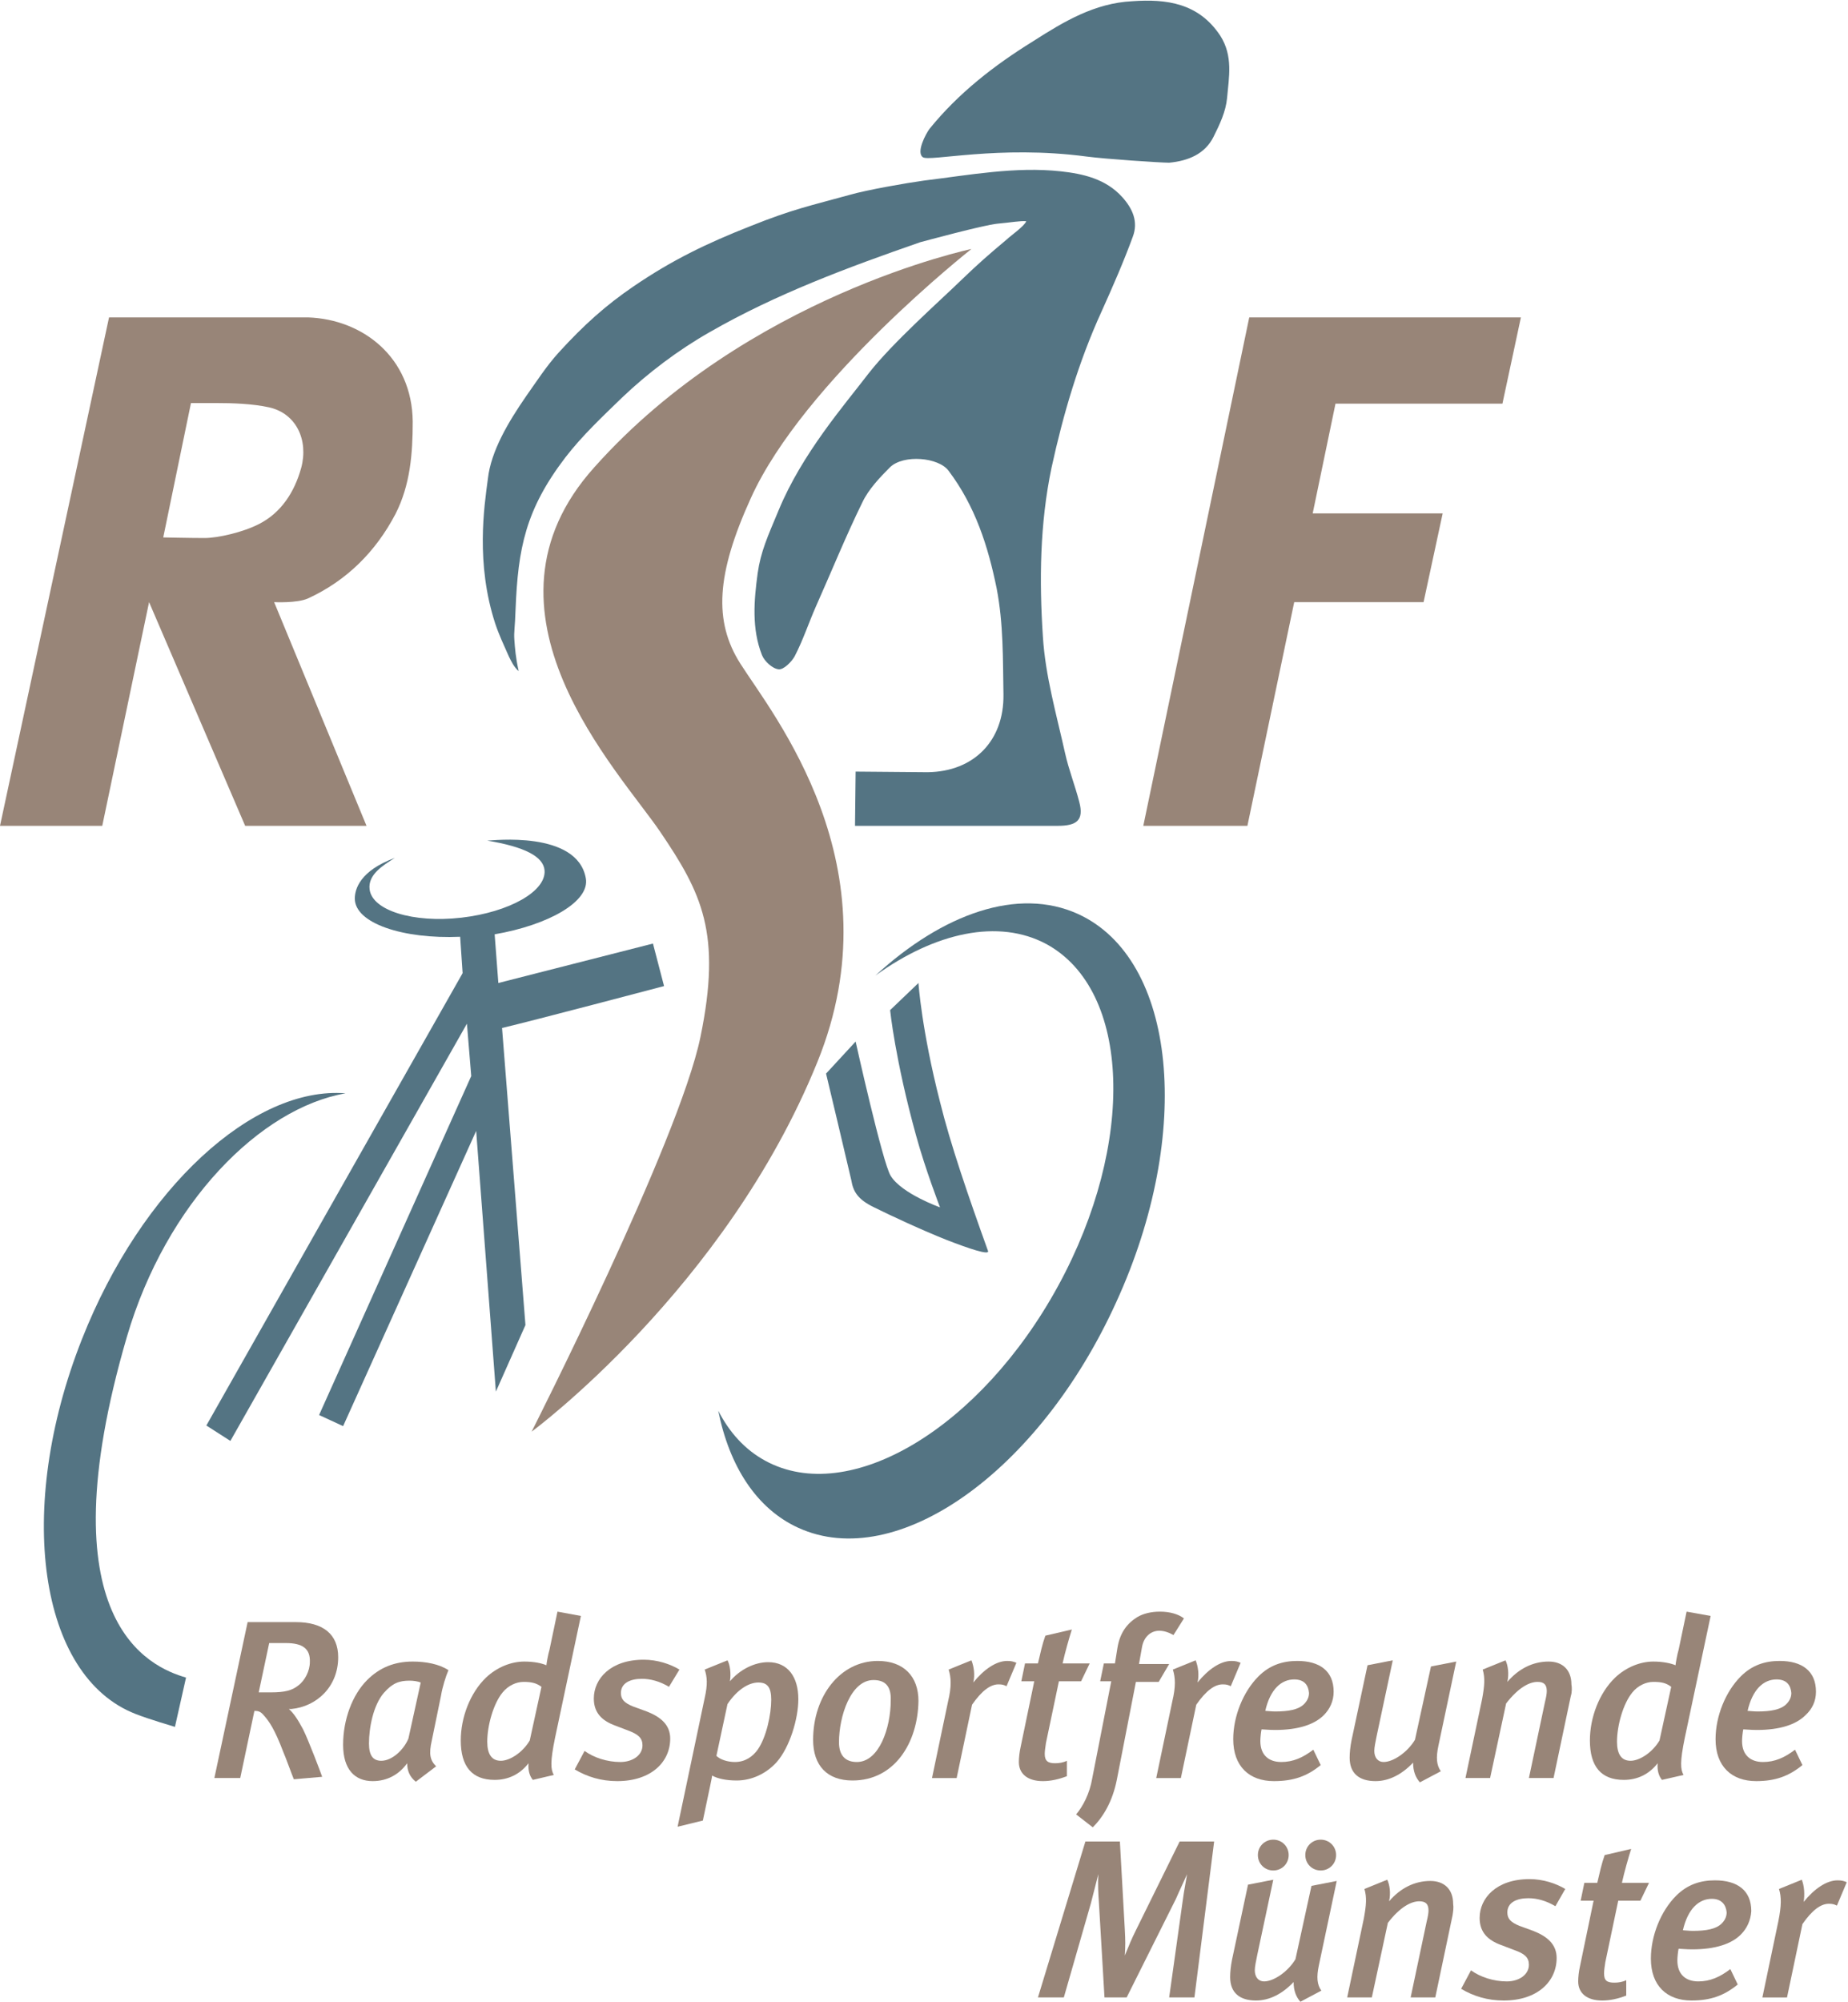
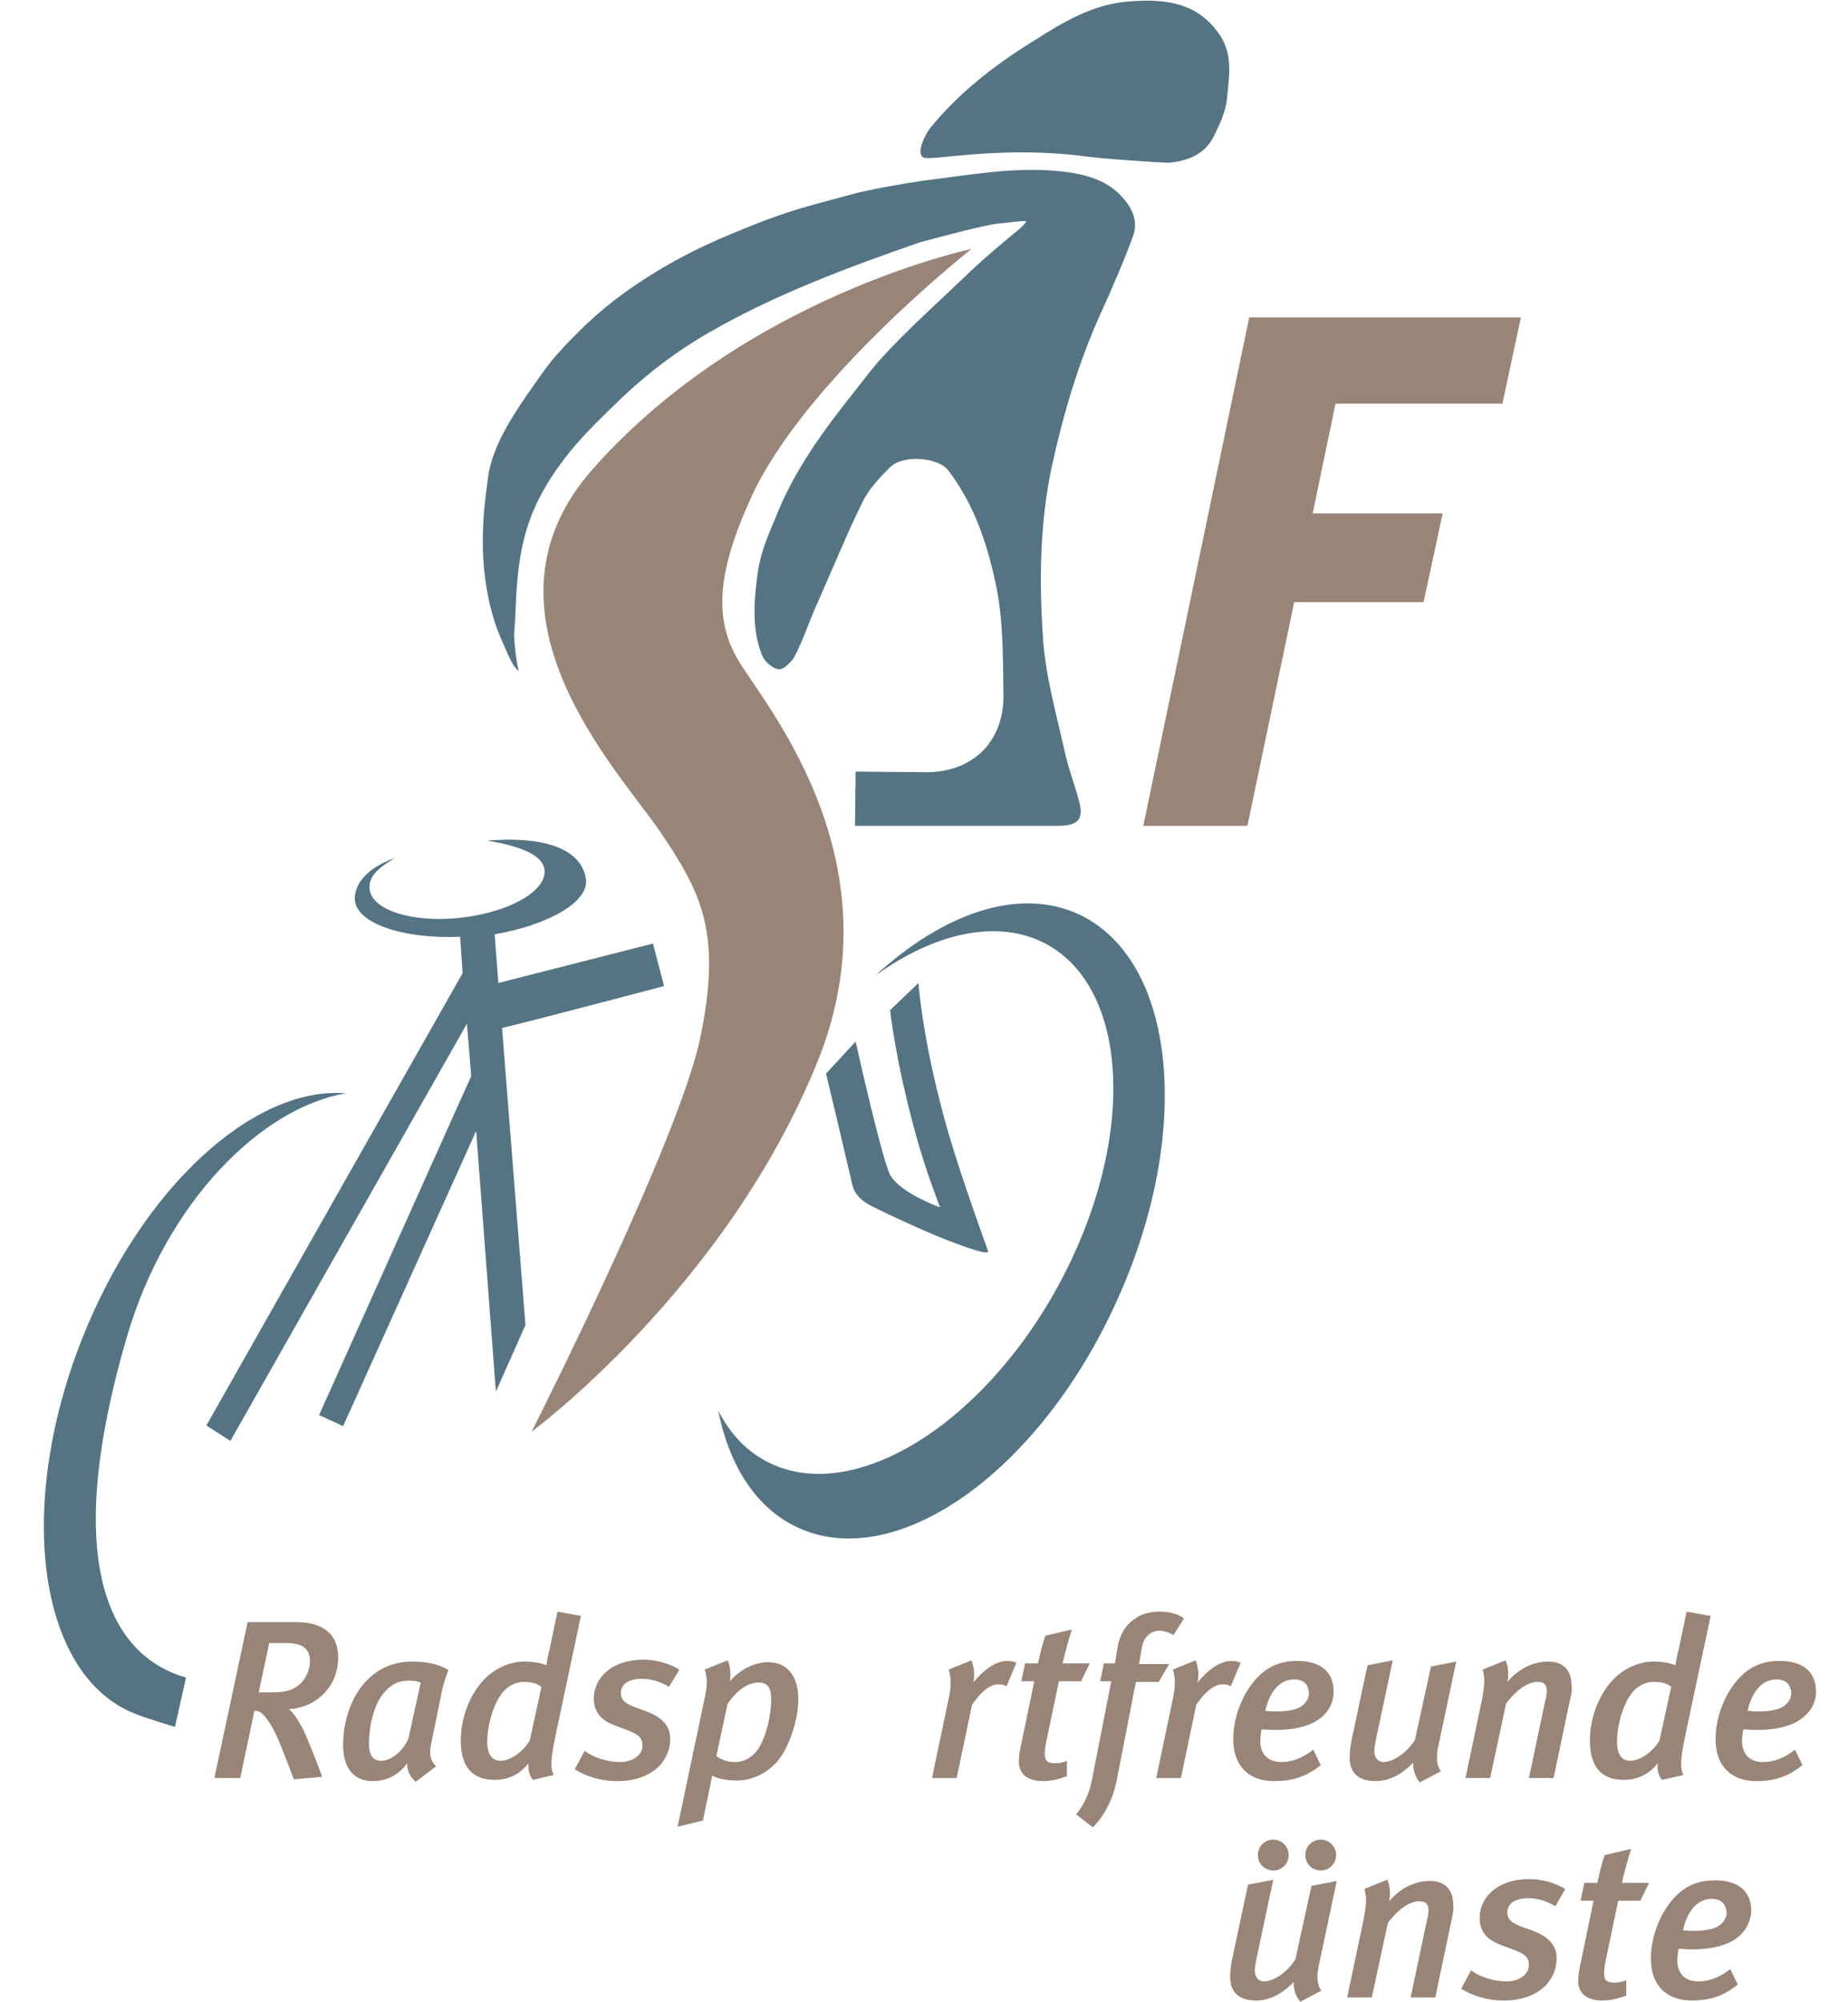
<svg xmlns="http://www.w3.org/2000/svg" version="1.1" id="Ebene_1" x="0px" y="0px" viewBox="0 0 300 324.8" style="enable-background:new 0 0 300 324.8;" xml:space="preserve">
  <style type="text/css">
	.st0{fill:#988578;}
	.st1{fill:#547483;}
</style>
  <g id="Ebene_1_1_">
    <path class="st0" d="M157.7,40.4c0,0-27.2,21.4-35.8,40.4c-5.6,12.3-6.1,20-1.7,26.9c5.2,8.2,25.4,32.8,12.5,64.6   c-14.9,36.8-46.4,60-46.4,60s23.9-47.1,27.4-64c3.5-16.9,0.2-23.4-6.5-33.3c-6.7-9.9-31.8-35.8-10.7-59.2   C121.3,48,157.7,40.4,157.7,40.4z" />
    <path class="st1" d="M74.7,152c-9.3,0.4-17.1-2.2-17.1-6.2c0-1.5,0.8-4.5,6.5-6.6c-1.9,1.2-4.4,2.7-4.1,5.1c0.4,3.4,7,5.5,14.9,4.6   c7.8-0.9,13.8-4.3,13.5-7.7c-0.2-2.2-3.2-3.8-9.3-4.8c0.7,0,14.6-1.7,16,6.1c0.7,3.8-6.1,7.6-14.8,9.1l0,0l0.6,7.9l25.1-6.4   l1.8,6.9c0,0-21.6,5.7-26.3,6.8l3.8,48.2l-4.8,10.8l-3.2-42.3l-21.6,47.9l-3.9-1.8l24.7-55l-0.7-8.5l-38.4,67.7l-3.9-2.5   c0,0,38.4-67.8,41.6-73.4L74.7,152z" />
    <path class="st1" d="M84.2,108.9c-0.8-0.7-1.2-1.6-1.6-2.4c-0.8-1.8-1.6-3.5-2.2-5.3c-3.2-9.8-1.8-19-1.2-23.5   c0.5-4.5,3.3-9.2,6.2-13.4c1.7-2.4,3.3-4.9,5.3-7.1c4.1-4.5,7.7-7.7,12.1-10.7c6.3-4.3,11.9-7,19-9.8c7-2.8,9.7-3.3,16.2-5.1   c2.8-0.8,9.1-1.9,12-2.3c7.4-0.9,14.8-2.3,22.2-1.5c3.6,0.4,7.3,1.2,10,4.2c1.7,1.9,2.6,4,1.7,6.4c-1.5,4.1-3.3,8.2-5.1,12.2   c-3.7,8.1-6.2,16.6-8.1,25.3c-1.9,9.1-2,18.3-1.4,27.4c0.4,6.4,2.2,12.6,3.6,18.9c0.6,2.7,1.6,5.2,2.3,7.9c0.8,3-0.4,3.9-3.5,3.9   c-3.1,0-32.9,0-32.9,0l0.1-8.8c0,0,11.5,0.1,11.7,0.1c7.5-0.1,12.4-5.1,12.3-12.6c-0.1-5.8,0-11.5-1.1-17.2   c-1.4-6.9-3.5-13.4-7.8-19.1c-1.6-2.2-7.3-2.7-9.5-0.6c-1.7,1.7-3.5,3.6-4.5,5.7c-2.7,5.5-5,11.2-7.5,16.8   c-1.2,2.7-2.1,5.5-3.5,8.2c-0.5,0.9-1.8,2.2-2.6,2.1c-1-0.1-2.3-1.3-2.7-2.3c-1.7-4.3-1.3-8.9-0.7-13.3c0.5-3.5,1.6-5.9,3.4-10.2   c3.8-9.2,10.7-17.1,14.6-22.2c3.9-5,11.6-11.8,15.1-15.2c2.7-2.6,4.3-4,7.4-6.6c0.5-0.5,2.8-2.1,3.1-2.9c-0.9-0.1-2.5,0.2-4.7,0.4   c-2.2,0.2-12.1,2.9-12.5,3c-11.8,4.1-23.4,8.4-34.2,14.6c-5.1,2.9-10,6.6-14.2,10.6c-3.2,3.1-6.5,6.2-9.2,9.7   c-6.5,8.5-7.7,14.8-8.1,24.6c-0.1,3.2-0.3,3.7-0.2,5C83.6,105.2,83.7,106.6,84.2,108.9z" />
-     <path class="st0" d="M50,51.5c8.9,0.3,16.9,6.5,17,16.9c0,5.2-0.4,10.3-2.8,15c-3.2,6.1-7.9,10.8-14.2,13.7   c-1.8,0.8-5.5,0.6-5.5,0.6L59.5,134H39.8L24.2,97.7L16.6,134H0l17.7-82.5C17.7,51.5,44.8,51.5,50,51.5z M33.2,87.3   c2.1,0,6.2-0.9,8.9-2.3c3.5-1.8,5.7-5.1,6.8-9.1c1.2-4.5-0.8-8.8-5.2-9.8c-2.7-0.6-6-0.7-8.5-0.7c-1.2,0-4.2,0-4.2,0l-4.5,21.8   C26.4,87.2,31,87.3,33.2,87.3z" />
    <polygon class="st0" points="210.1,97.7 202.5,134 185.6,134 202.8,51.5 246.9,51.5 243.9,65.5 216.8,65.5 213.1,83.3 234.2,83.3    231.1,97.7  " />
    <path class="st1" d="M176.4,25.4c-14.3-1.9-25.6,0.9-26.6,0.1c-1.1-0.8,0.5-3.8,1.1-4.6c4.7-5.8,10.5-10.3,16.8-14.2   c5-3.2,10-6.2,16.1-6.5c5.6-0.4,10.8,0.3,14.3,5.6c2.1,3.3,1.4,6.7,1.1,10.1c-0.2,2.2-1.2,4.3-2.2,6.3c-1.4,2.8-4.1,3.9-7.2,4.2   C188.4,26.4,179.4,25.8,176.4,25.4z" />
    <path class="st1" d="M175,148.3c-9.7-4.4-21.9-0.1-32.9,10c9.7-7,20-9.3,27.8-5.1c13.7,7.5,14.5,32.3,1.9,55.4   c-12.6,23.1-33.9,35.9-47.6,28.4c-3.3-1.8-5.8-4.6-7.6-8.1c1.8,9,6.2,15.9,13,19c16,7.3,39.1-9.1,51.6-36.6   C193.8,183.8,191,155.6,175,148.3z" />
    <path class="st1" d="M30.2,272.2c-5.9-1.7-23.1-9.1-9.6-55.3c6.4-21.8,21.7-37.1,35.5-39.5c-14.9-1.2-33.1,15.3-42.8,39.9   C2.4,244.9,6.3,272,22,278.1c2,0.8,6.4,2.1,6.4,2.1L30.2,272.2z" />
    <path class="st1" d="M141.9,195.9c-2.7-1.3-3.4-2.6-3.7-4.4c-0.4-1.8-4.1-17.3-4.1-17.3l4.8-5.2c0,0,4.4,19.8,5.7,21.8   c1.8,2.9,8,5.1,8,5.1s-2.4-6.2-3.9-11.7c-3.4-12.3-4.2-20.3-4.2-20.3l4.6-4.4c0,0,0.5,7.6,3.5,19.3c1.7,6.9,4.6,15.3,7.8,24.2   c0.2,0.7-3.1-0.4-6.7-1.8C149.9,199.7,144.5,197.2,141.9,195.9z" />
    <g>
      <g>
        <path class="st0" d="M47.3,277.3c-0.1,0-0.2,0-0.4,0c0.8,0.7,1.5,1.8,2.3,3.3c0.9,1.8,2.9,7.1,3.1,7.7l-4.6,0.4     c-0.3-0.7-1.3-3.5-1.7-4.4c-1.4-3.7-2.3-5-3.2-6c-0.5-0.6-0.9-0.7-1.5-0.7l-2.3,10.9h-4.2l5.4-25.3H48c4.5,0,6.9,2,6.9,5.7     C54.9,273.7,51.4,276.9,47.3,277.3z M46.4,266.6h-2.7l-1.7,8h2c2.2,0,3.4-0.3,4.4-1.1c1.1-0.8,1.9-2.4,1.9-3.8     C50.4,267.5,49.1,266.6,46.4,266.6z" />
        <path class="st0" d="M71.6,275.1l-1.5,7.3c-0.5,2.2-0.3,3.2,0.7,4.2l-3.3,2.5c-1-0.8-1.4-1.8-1.4-3c-1.3,1.8-3.2,2.9-5.6,2.9     c-2.9,0-4.8-1.9-4.8-5.9c0-4.1,1.5-8.1,3.9-10.5c2-2,4.4-3,7.4-3c2.1,0,4.3,0.4,5.8,1.4C72.4,271.9,71.8,273.8,71.6,275.1z      M66.5,272.7c-1.7,0-2.8,0.4-4.2,2c-1.7,2-2.4,5.6-2.4,8.2c0,2,0.7,2.8,2,2.8c1.7,0,3.6-1.7,4.4-3.6l2-9.1     C67.8,272.8,67.1,272.7,66.5,272.7z" />
        <path class="st0" d="M90.1,282c-0.8,3.9-0.7,5.1-0.2,6l-3.4,0.8c-0.5-0.6-0.8-1.5-0.7-2.7c-1.4,1.8-3.3,2.7-5.5,2.7     c-3.7,0-5.5-2.2-5.5-6.4c0-3.7,1.5-7.7,4.1-10.2c1.8-1.7,4.1-2.6,6.2-2.6c1.7,0,2.9,0.3,3.6,0.6c0-0.2,0.3-1.9,0.5-2.5l1.3-6.2     l3.8,0.7L90.1,282z M85,272.9c-1.2,0-2.5,0.6-3.4,1.7c-1.5,1.8-2.5,5.4-2.5,8c0,2,0.7,3.1,2.2,3.1c1.5,0,3.6-1.4,4.7-3.3l1.9-8.7     C87.1,273.1,86.3,272.9,85,272.9z" />
        <path class="st0" d="M108.6,273.7c-1.5-0.9-3-1.3-4.4-1.3c-1.9,0-3.4,0.7-3.4,2.3c0,1,0.5,1.6,2,2.2l2.2,0.8     c2.3,0.9,3.8,2.2,3.8,4.4c0,3.8-3.1,6.9-8.6,6.9c-2.6,0-4.9-0.7-6.9-1.9l1.6-3c1.5,1.1,3.7,1.8,5.8,1.8c2,0,3.6-1.1,3.6-2.7     c0-1.2-0.7-1.8-2.3-2.4l-2.1-0.8c-2.2-0.8-3.5-2.1-3.5-4.4c0-3.2,2.7-6.3,8.1-6.3c2.2,0,4.3,0.7,5.8,1.6L108.6,273.7z" />
        <path class="st0" d="M126.1,285.9c-1.7,1.9-4.1,3-6.5,3c-1.7,0-3.1-0.3-4-0.8c0,0.2-0.2,1.1-0.3,1.6l-1.2,5.7l-4.1,1l4.4-20.9     c0.5-2.2,0.4-3.4,0-4.6l3.7-1.5c0.4,0.7,0.6,2.1,0.4,3.4c1.6-1.9,4-3.1,6.2-3.1c3.2,0,4.9,2.4,4.9,6     C129.6,278.9,128.2,283.5,126.1,285.9z M123.1,273c-1.5,0-3.4,1.1-5,3.5l-1.8,8.4c0.6,0.6,1.8,1,3,1c1.7,0,2.9-0.9,3.7-2     c1.4-2,2.2-5.7,2.2-8.1C125.2,273.8,124.6,273,123.1,273z" />
-         <path class="st0" d="M138.4,288.9c-4.1,0-6.4-2.4-6.4-6.6c0-7.1,4.4-12.8,10.5-12.8c4.2,0,6.6,2.5,6.6,6.5     C149,282.8,145.2,288.9,138.4,288.9z M141.8,272.6c-3.7,0-5.6,5.9-5.6,10.1c0,2.2,1.1,3.2,2.9,3.2c3.6,0,5.5-5.5,5.5-10     C144.7,273.4,143.5,272.6,141.8,272.6z" />
        <path class="st0" d="M163.4,273.6c-0.4-0.2-0.7-0.3-1.3-0.3c-1.3,0-2.7,1-4.3,3.3l-2.5,11.9h-4l2.6-12.4c0.6-2.5,0.5-3.9,0.1-5.2     l3.7-1.5c0.4,1,0.6,2.4,0.3,3.6c1.7-2.1,3.7-3.5,5.5-3.5c0.7,0,1,0.1,1.5,0.3L163.4,273.6z" />
        <path class="st0" d="M175.5,272.8h-3.6l-2.1,10c-0.1,0.7-0.2,1.3-0.2,1.8c0,1.2,0.6,1.5,1.7,1.5c0.6,0,1.3-0.1,1.9-0.4v2.5     c-1.3,0.5-2.6,0.8-3.9,0.8c-2.5,0-3.9-1.2-3.9-3.1c0-0.7,0.1-1.6,0.3-2.5l2.2-10.6h-2.1l0.6-2.9h2.1c0.4-1.7,0.7-3.1,1.2-4.5     l4.3-1c-0.5,1.6-1.1,3.7-1.5,5.5h4.4L175.5,272.8z" />
        <path class="st0" d="M190.5,265.3c-0.7-0.4-1.5-0.7-2.3-0.7c-1.4,0-2.5,1-2.8,2.6l-0.5,2.8h4.9l-1.7,2.9h-3.7l-3.1,15.9     c-0.7,3.5-2.2,6-3.9,7.7l-2.7-2.1c1.1-1.3,2.2-3.4,2.6-5.8l3.1-15.8h-1.8l0.6-2.9h1.8l0.4-2.5c0.4-2.5,1.6-4,3.2-5     c1-0.6,2.3-0.9,3.7-0.9c1.6,0,3,0.4,3.9,1.1L190.5,265.3z" />
        <path class="st0" d="M199.8,273.6c-0.4-0.2-0.7-0.3-1.3-0.3c-1.3,0-2.7,1-4.3,3.3l-2.5,11.9h-4l2.6-12.4c0.6-2.5,0.5-3.9,0.1-5.2     l3.7-1.5c0.4,1,0.6,2.4,0.3,3.6c1.7-2.1,3.7-3.5,5.5-3.5c0.7,0,1,0.1,1.5,0.3L199.8,273.6z" />
        <path class="st0" d="M214.9,278.3c-1.5,1.5-4.1,2.4-7.9,2.4c-1,0-1.9-0.1-2.2-0.1c-0.1,0.4-0.2,1.4-0.2,1.9     c0,2.3,1.4,3.4,3.4,3.4c1.9,0,3.5-0.7,5.2-2l1.2,2.5c-2.2,1.8-4.4,2.6-7.6,2.6c-4,0-6.6-2.4-6.6-6.8c0-3.7,1.6-7.7,4.1-10.2     c1.8-1.8,3.9-2.5,6.3-2.5c3.6,0,5.9,1.6,5.9,5C216.5,276,215.9,277.3,214.9,278.3z M210.1,272.5c-2.1,0-3.9,1.6-4.7,5.1     c0.2,0,1,0.1,1.6,0.1c2.2,0,3.8-0.3,4.7-1.2c0.5-0.5,0.8-1.1,0.8-1.8C212.4,273.5,211.8,272.5,210.1,272.5z" />
        <path class="st0" d="M233.5,283.3c-0.4,1.9-0.3,3.1,0.4,4.1l-3.4,1.8c-0.7-0.8-1.1-1.8-1.1-3.2c-1.8,1.9-3.9,3-6.1,3     c-2.7,0-4.2-1.3-4.2-3.8c0-0.8,0.1-1.8,0.3-2.8l2.6-12.2l4.1-0.8l-2.6,12.2c-0.2,1-0.4,1.9-0.4,2.5c0,1.1,0.6,1.8,1.5,1.8     c1.6,0,3.9-1.6,5.1-3.6l2.6-11.9l4.1-0.8L233.5,283.3z" />
        <path class="st0" d="M255,275.2l-2.8,13.3h-4l2.6-12.3c0.2-0.8,0.3-1.4,0.3-1.8c0-1.1-0.5-1.5-1.5-1.5c-1.3,0-3.1,0.9-5.1,3.5     l-2.6,12.1h-4l2.7-12.8c0.4-2.2,0.5-3.4,0.1-4.8l3.7-1.5c0.4,0.8,0.6,2.2,0.3,3.5c1.8-2.1,4.1-3.3,6.7-3.3c2.3,0,3.7,1.4,3.7,3.7     C255.2,273.8,255.2,274.6,255,275.2z" />
        <path class="st0" d="M273.5,282c-0.8,3.9-0.7,5.1-0.2,6l-3.5,0.8c-0.5-0.6-0.8-1.5-0.7-2.7c-1.4,1.8-3.3,2.7-5.5,2.7     c-3.7,0-5.5-2.2-5.5-6.4c0-3.7,1.5-7.7,4.1-10.2c1.8-1.7,4.1-2.6,6.2-2.6c1.6,0,2.9,0.3,3.6,0.6c0-0.2,0.3-1.9,0.5-2.5l1.3-6.2     l3.9,0.7L273.5,282z M268.4,272.9c-1.2,0-2.5,0.6-3.4,1.7c-1.5,1.8-2.5,5.4-2.5,8c0,2,0.7,3.1,2.2,3.1c1.5,0,3.6-1.4,4.7-3.3     l1.9-8.7C270.5,273.1,269.8,272.9,268.4,272.9z" />
        <path class="st0" d="M293.1,278.3c-1.5,1.5-4.1,2.4-7.9,2.4c-1,0-1.9-0.1-2.2-0.1c-0.1,0.4-0.2,1.4-0.2,1.9     c0,2.3,1.4,3.4,3.4,3.4c1.9,0,3.5-0.7,5.2-2l1.2,2.5c-2.2,1.8-4.4,2.6-7.5,2.6c-4,0-6.6-2.4-6.6-6.8c0-3.7,1.6-7.7,4.1-10.2     c1.8-1.8,3.9-2.5,6.3-2.5c3.6,0,5.9,1.6,5.9,5C294.8,276,294.2,277.3,293.1,278.3z M288.4,272.5c-2.1,0-3.9,1.6-4.7,5.1     c0.2,0,1,0.1,1.6,0.1c2.2,0,3.8-0.3,4.7-1.2c0.5-0.5,0.8-1.1,0.8-1.8C290.7,273.5,290.1,272.5,288.4,272.5z" />
      </g>
      <g>
-         <path class="st0" d="M193.9,324.1h-4.1l2.2-15.7c0.2-1.6,0.6-3.5,0.7-4.3c-0.6,1.4-1.2,2.6-1.8,4l-8,16h-3.6l-0.9-15.3     c-0.1-1.5-0.2-3.1-0.1-4.7c-0.2,0.8-0.8,3.1-1.2,4.7l-4.4,15.3h-4.2l7.7-25.3h5.6l0.8,14.3c0.1,1.8,0.1,2.6,0,4.2     c0.7-1.7,1.1-2.7,1.8-4.1l7.1-14.4h5.6L193.9,324.1z" />
        <path class="st0" d="M214.1,318.9c-0.4,1.9-0.3,3.1,0.4,4.1l-3.4,1.8c-0.7-0.8-1.1-1.8-1.1-3.2c-1.8,1.9-3.9,3-6.1,3     c-2.7,0-4.2-1.3-4.2-3.8c0-0.8,0.1-1.8,0.3-2.8l2.6-12.2l4.1-0.8l-2.6,12.2c-0.2,1-0.4,1.9-0.4,2.5c0,1.1,0.6,1.8,1.5,1.8     c1.6,0,3.9-1.6,5.1-3.6l2.6-11.9l4.1-0.8L214.1,318.9z M206.7,303.5c-1.4,0-2.5-1.1-2.5-2.5c0-1.4,1.1-2.5,2.5-2.5     c1.4,0,2.5,1.1,2.5,2.5C209.2,302.4,208.1,303.5,206.7,303.5z M214.4,303.5c-1.4,0-2.5-1.1-2.5-2.5c0-1.4,1.1-2.5,2.5-2.5     c1.4,0,2.5,1.1,2.5,2.5C216.9,302.4,215.8,303.5,214.4,303.5z" />
        <path class="st0" d="M235.8,310.8l-2.8,13.3h-4l2.6-12.3c0.2-0.8,0.3-1.4,0.3-1.8c0-1.1-0.5-1.5-1.5-1.5c-1.3,0-3.1,0.9-5.1,3.5     l-2.6,12.1h-4l2.7-12.8c0.4-2.2,0.5-3.4,0.1-4.8l3.7-1.5c0.4,0.8,0.6,2.2,0.3,3.5c1.8-2.1,4.1-3.3,6.7-3.3c2.3,0,3.7,1.4,3.7,3.7     C236,309.5,235.9,310.2,235.8,310.8z" />
        <path class="st0" d="M252.5,309.3c-1.5-0.9-3-1.3-4.4-1.3c-1.9,0-3.4,0.7-3.4,2.3c0,1,0.5,1.6,2,2.2l2.2,0.8     c2.3,0.9,3.8,2.2,3.8,4.4c0,3.8-3.1,6.9-8.6,6.9c-2.6,0-4.9-0.7-6.9-1.9l1.6-3c1.5,1.1,3.7,1.8,5.8,1.8c2,0,3.6-1.1,3.6-2.7     c0-1.2-0.7-1.8-2.4-2.4l-2.1-0.8c-2.2-0.8-3.5-2.1-3.5-4.4c0-3.2,2.7-6.3,8.1-6.3c2.2,0,4.3,0.7,5.8,1.6L252.5,309.3z" />
        <path class="st0" d="M266.3,308.4h-3.6l-2.1,10c-0.1,0.7-0.2,1.3-0.2,1.8c0,1.2,0.5,1.5,1.7,1.5c0.6,0,1.3-0.1,1.9-0.4v2.5     c-1.3,0.5-2.6,0.8-3.9,0.8c-2.5,0-3.9-1.2-3.9-3.1c0-0.7,0.1-1.6,0.3-2.5l2.2-10.6h-2.1l0.6-2.9h2.1c0.4-1.7,0.7-3.1,1.2-4.5     l4.3-1c-0.5,1.6-1.1,3.7-1.5,5.5h4.4L266.3,308.4z" />
        <path class="st0" d="M282.6,313.9c-1.5,1.5-4.1,2.4-7.9,2.4c-1,0-1.9-0.1-2.2-0.1c-0.1,0.4-0.2,1.4-0.2,1.9     c0,2.3,1.4,3.4,3.4,3.4c1.9,0,3.5-0.7,5.2-2l1.2,2.5c-2.2,1.8-4.4,2.6-7.5,2.6c-4,0-6.6-2.4-6.6-6.8c0-3.7,1.6-7.7,4.1-10.2     c1.8-1.8,3.9-2.5,6.3-2.5c3.6,0,5.9,1.6,5.9,5C284.2,311.6,283.6,312.9,282.6,313.9z M277.9,308.1c-2.1,0-3.9,1.6-4.7,5.1     c0.2,0,1,0.1,1.6,0.1c2.2,0,3.8-0.3,4.7-1.2c0.5-0.5,0.8-1.1,0.8-1.8C280.2,309.1,279.5,308.1,277.9,308.1z" />
-         <path class="st0" d="M298.2,309.2c-0.4-0.2-0.7-0.3-1.3-0.3c-1.3,0-2.7,1-4.3,3.3l-2.5,11.9h-4l2.6-12.4c0.5-2.5,0.5-3.9,0.1-5.2     l3.7-1.5c0.4,1,0.5,2.4,0.3,3.6c1.7-2.1,3.7-3.5,5.5-3.5c0.7,0,1,0.1,1.5,0.3L298.2,309.2z" />
      </g>
    </g>
  </g>
  <g id="rsflogo">
</g>
</svg>